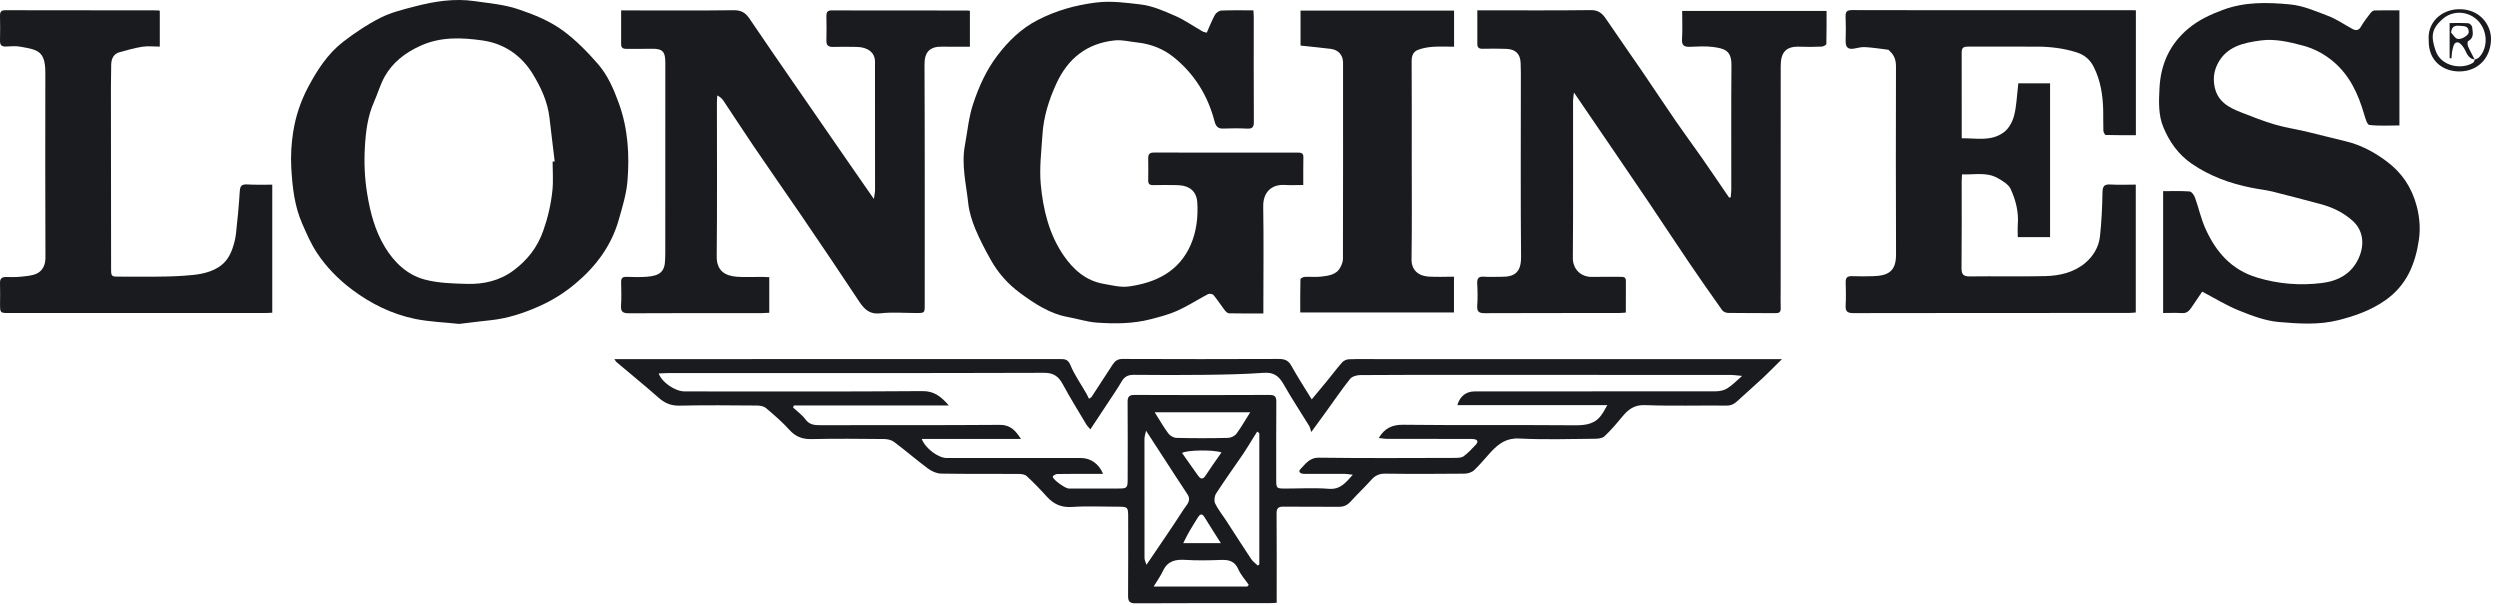
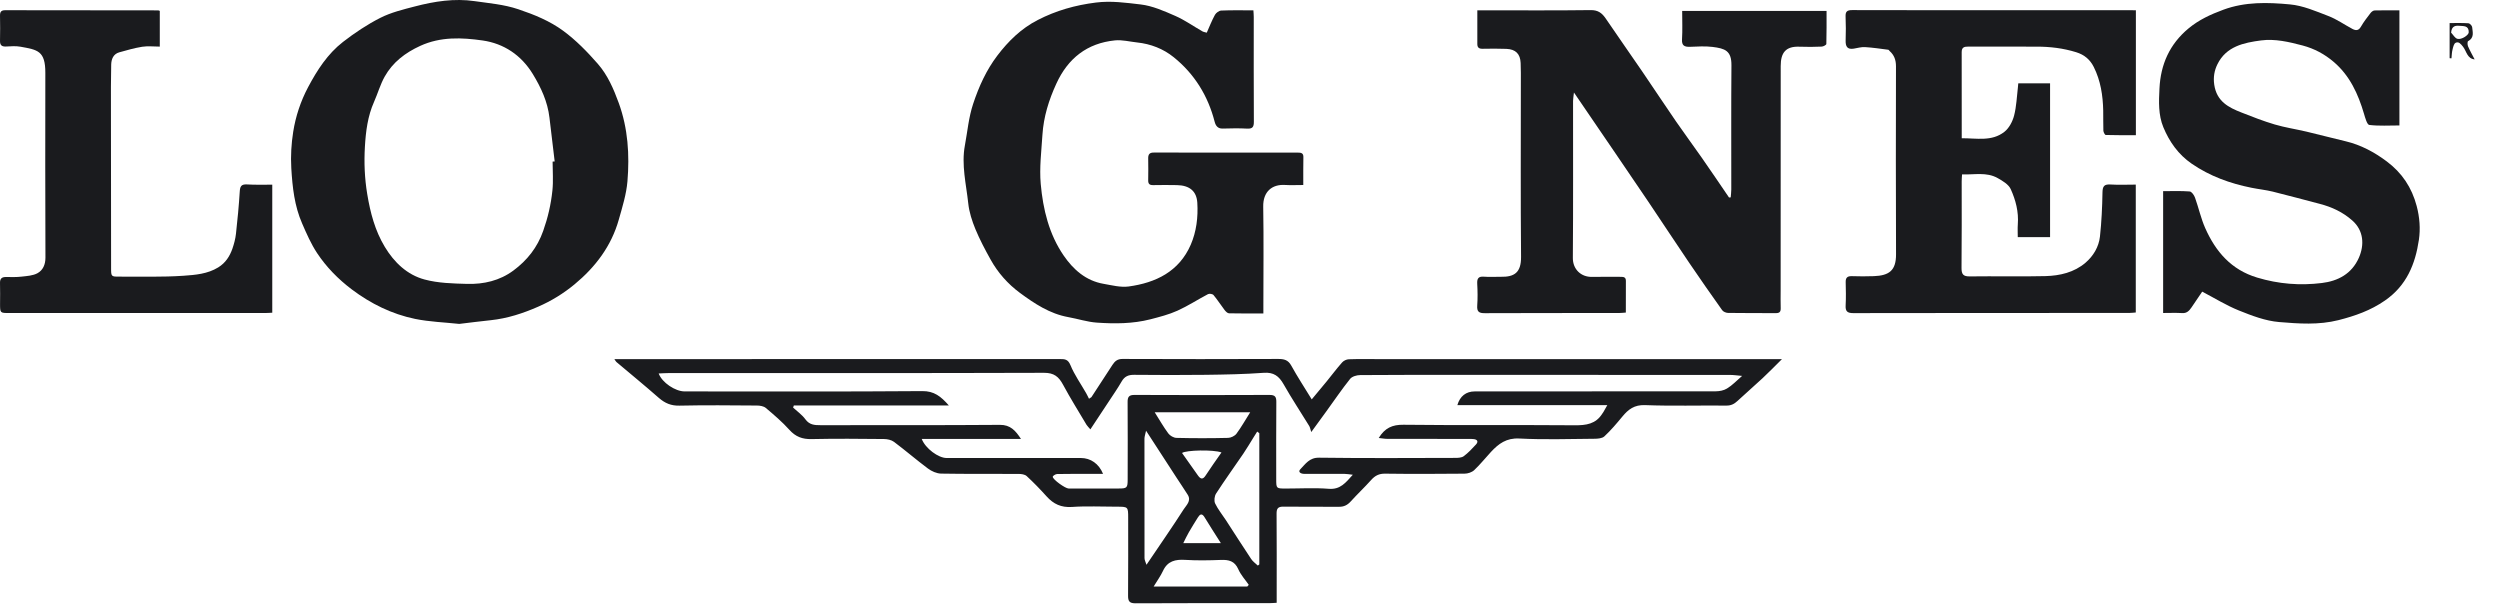
<svg xmlns="http://www.w3.org/2000/svg" width="215" height="52" viewBox="0 0 215 52" fill="none">
  <path d="M52.835 30.884C53.186 30.884 53.422 30.884 53.657 30.884C66.154 30.884 78.65 30.884 91.142 30.879C91.555 30.879 91.844 30.879 92.057 31.399C92.404 32.244 92.951 33.008 93.409 33.813C93.498 33.969 93.573 34.133 93.653 34.293C93.725 34.249 93.791 34.2 93.862 34.155C94.467 33.226 95.071 32.302 95.676 31.372C95.88 31.061 96.103 30.866 96.538 30.87C101.002 30.888 105.461 30.888 109.924 30.87C110.426 30.87 110.777 30.95 111.048 31.439C111.573 32.391 112.169 33.302 112.809 34.347C113.245 33.822 113.671 33.315 114.094 32.8C114.538 32.257 114.956 31.693 115.423 31.168C115.556 31.017 115.805 30.901 116.001 30.897C116.85 30.866 117.703 30.884 118.557 30.884C129.813 30.884 141.069 30.884 152.32 30.884C152.574 30.884 152.832 30.884 153.249 30.884C152.618 31.51 152.107 32.035 151.573 32.533C150.867 33.195 150.129 33.822 149.422 34.484C149.146 34.742 148.871 34.885 148.471 34.88C146.137 34.858 143.803 34.929 141.473 34.84C140.553 34.804 140.033 35.209 139.522 35.827C139.033 36.418 138.535 37.009 137.975 37.529C137.784 37.707 137.392 37.734 137.095 37.734C134.947 37.752 132.796 37.823 130.653 37.712C129.551 37.654 128.879 38.161 128.221 38.868C127.737 39.388 127.297 39.948 126.781 40.432C126.581 40.619 126.234 40.735 125.95 40.735C123.674 40.757 121.398 40.766 119.121 40.735C118.597 40.726 118.25 40.908 117.917 41.282C117.348 41.917 116.725 42.504 116.152 43.135C115.872 43.442 115.57 43.589 115.152 43.584C113.56 43.571 111.969 43.593 110.377 43.571C109.91 43.566 109.782 43.727 109.786 44.18C109.804 46.496 109.795 48.812 109.795 51.124C109.795 51.342 109.795 51.564 109.795 51.84C109.546 51.853 109.35 51.871 109.155 51.871C105.323 51.871 101.491 51.862 97.659 51.884C97.116 51.888 97.01 51.688 97.014 51.213C97.032 48.99 97.023 46.767 97.023 44.544C97.023 43.575 97.019 43.575 96.023 43.575C94.747 43.575 93.462 43.509 92.191 43.598C91.262 43.66 90.599 43.349 90.004 42.686C89.461 42.082 88.892 41.495 88.296 40.944C88.136 40.797 87.834 40.757 87.594 40.757C85.371 40.744 83.153 40.77 80.93 40.73C80.548 40.721 80.121 40.53 79.806 40.295C78.814 39.557 77.876 38.743 76.885 38.001C76.658 37.832 76.307 37.756 76.014 37.756C73.942 37.734 71.866 37.716 69.794 37.761C69.003 37.779 68.421 37.561 67.887 36.965C67.274 36.285 66.567 35.68 65.86 35.084C65.674 34.929 65.353 34.876 65.096 34.876C62.873 34.858 60.65 34.836 58.432 34.885C57.712 34.902 57.187 34.675 56.663 34.222C55.462 33.169 54.231 32.159 53.013 31.133C52.968 31.097 52.95 31.048 52.835 30.884ZM149.822 32.328C149.4 32.293 149.102 32.244 148.799 32.244C141.34 32.239 133.88 32.239 126.421 32.239C123.274 32.239 120.126 32.23 116.979 32.257C116.685 32.257 116.281 32.373 116.112 32.582C115.396 33.475 114.752 34.431 114.076 35.36C113.662 35.929 113.249 36.498 112.769 37.156C112.676 36.872 112.658 36.738 112.591 36.632C111.858 35.436 111.08 34.267 110.391 33.048C109.99 32.342 109.537 31.999 108.679 32.062C107.025 32.182 105.358 32.213 103.7 32.235C101.646 32.262 99.593 32.253 97.534 32.235C97.05 32.23 96.716 32.364 96.463 32.804C96.116 33.409 95.712 33.982 95.329 34.569C94.827 35.338 94.316 36.102 93.773 36.925C93.631 36.756 93.52 36.658 93.444 36.538C92.764 35.391 92.053 34.258 91.422 33.084C91.053 32.395 90.644 32.057 89.786 32.062C79.032 32.097 68.274 32.084 57.52 32.084C57.236 32.084 56.952 32.106 56.645 32.119C56.938 32.906 58.072 33.662 58.881 33.662C65.691 33.662 72.506 33.689 79.317 33.635C80.33 33.626 80.908 34.08 81.602 34.871C77.063 34.871 72.666 34.871 68.27 34.871C68.247 34.933 68.225 34.991 68.207 35.053C68.563 35.382 68.981 35.671 69.261 36.058C69.608 36.534 70.039 36.569 70.555 36.565C75.703 36.556 80.846 36.578 85.994 36.538C86.892 36.529 87.341 37.036 87.803 37.747C84.971 37.747 82.14 37.747 79.268 37.747C79.583 38.57 80.704 39.388 81.402 39.388C85.251 39.388 89.101 39.388 92.951 39.388C93.796 39.388 94.507 39.881 94.862 40.752C94.64 40.752 94.445 40.752 94.245 40.752C93.133 40.752 92.022 40.744 90.91 40.766C90.777 40.77 90.541 40.917 90.537 41.002C90.533 41.237 91.617 42.011 91.897 42.011C93.342 42.015 94.787 42.015 96.227 42.011C96.916 42.011 96.979 41.948 96.979 41.237C96.983 39.014 96.992 36.792 96.974 34.569C96.97 34.12 97.108 33.96 97.574 33.964C101.442 33.982 105.314 33.982 109.181 33.964C109.657 33.964 109.768 34.129 109.764 34.573C109.746 36.778 109.755 38.983 109.755 41.184C109.755 42.011 109.755 42.011 110.555 42.015C111.795 42.015 113.04 41.939 114.276 42.037C115.272 42.117 115.725 41.513 116.343 40.828C116.032 40.797 115.823 40.752 115.614 40.752C114.467 40.748 113.32 40.744 112.169 40.752C111.862 40.752 111.6 40.588 111.831 40.352C112.267 39.908 112.609 39.348 113.436 39.361C117.339 39.414 121.246 39.388 125.154 39.379C125.398 39.379 125.701 39.365 125.883 39.232C126.27 38.943 126.608 38.583 126.937 38.223C127.132 38.01 127.092 37.814 126.768 37.765C126.603 37.743 126.434 37.747 126.27 37.747C123.954 37.747 121.642 37.747 119.326 37.743C119.086 37.743 118.846 37.694 118.57 37.667C119.099 36.805 119.739 36.516 120.7 36.529C125.603 36.587 130.511 36.534 135.414 36.574C136.405 36.583 137.237 36.471 137.797 35.574C137.824 35.529 137.864 35.485 137.89 35.44C137.979 35.285 138.068 35.129 138.228 34.844C133.836 34.844 129.595 34.844 125.332 34.844C125.554 34.066 126.088 33.662 126.826 33.662C133.729 33.662 140.638 33.662 147.541 33.653C147.87 33.653 148.248 33.582 148.519 33.413C148.973 33.142 149.32 32.764 149.822 32.328ZM108.172 48.639C108.217 48.608 108.257 48.572 108.301 48.541C108.301 44.78 108.301 41.015 108.301 37.254C108.239 37.209 108.181 37.16 108.119 37.116C108.017 37.281 107.91 37.445 107.808 37.61C107.514 38.081 107.234 38.561 106.923 39.019C106.145 40.161 105.336 41.282 104.585 42.442C104.443 42.66 104.394 43.069 104.5 43.295C104.745 43.806 105.114 44.255 105.429 44.736C106.15 45.847 106.861 46.963 107.594 48.065C107.737 48.288 107.977 48.452 108.172 48.639ZM98.561 37.041C98.495 37.356 98.423 37.543 98.423 37.73C98.419 41.153 98.419 44.576 98.428 47.999C98.428 48.163 98.521 48.328 98.597 48.572C99.721 46.905 100.793 45.367 101.802 43.793C102.024 43.447 102.469 43.078 102.149 42.557C101.837 42.055 101.495 41.566 101.175 41.068C100.33 39.775 99.495 38.481 98.561 37.041ZM107.265 50.444C107.31 50.395 107.35 50.346 107.394 50.297C107.088 49.852 106.705 49.439 106.492 48.95C106.181 48.243 105.669 48.127 104.989 48.154C103.976 48.194 102.953 48.212 101.94 48.15C101.082 48.096 100.41 48.243 100.015 49.101C99.81 49.541 99.517 49.941 99.215 50.439C101.993 50.444 104.629 50.444 107.265 50.444ZM99.303 35.453C99.721 36.116 100.064 36.721 100.473 37.272C100.619 37.472 100.935 37.654 101.175 37.658C102.651 37.694 104.131 37.694 105.612 37.658C105.861 37.654 106.19 37.494 106.336 37.298C106.754 36.734 107.101 36.116 107.519 35.453C104.771 35.453 102.073 35.453 99.303 35.453ZM105.047 38.912C104.349 38.65 101.989 38.708 101.655 38.956C102.109 39.601 102.562 40.246 103.02 40.886C103.229 41.179 103.429 41.29 103.682 40.895C104.109 40.237 104.567 39.601 105.047 38.912ZM101.762 46.709C102.922 46.709 103.936 46.709 104.994 46.709C104.491 45.918 104.029 45.202 103.585 44.473C103.362 44.113 103.193 44.224 103.02 44.496C102.758 44.913 102.495 45.336 102.246 45.767C102.078 46.056 101.94 46.354 101.762 46.709Z" fill="#1A1B1E" />
  <path d="M148.842 16.975C148.86 16.749 148.886 16.522 148.891 16.295C148.895 12.739 148.873 9.182 148.904 5.626C148.917 4.355 148.344 4.168 147.277 4.035C146.637 3.955 145.983 4.003 145.334 4.026C144.863 4.039 144.619 3.928 144.654 3.377C144.703 2.585 144.667 1.79 144.667 0.941C148.802 0.941 152.9 0.941 157.084 0.941C157.084 1.874 157.093 2.825 157.066 3.781C157.061 3.866 156.808 4.003 156.666 4.008C156.039 4.035 155.408 4.043 154.776 4.017C153.576 3.963 153.141 4.524 153.141 5.675C153.132 12.103 153.136 18.527 153.136 24.955C153.136 25.475 153.123 25.991 153.141 26.511C153.149 26.822 153.029 26.933 152.718 26.929C151.349 26.92 149.98 26.933 148.611 26.911C148.437 26.907 148.197 26.809 148.104 26.671C147.135 25.306 146.174 23.937 145.236 22.55C144.072 20.83 142.929 19.091 141.769 17.366C140.84 15.984 139.902 14.61 138.964 13.237C137.799 11.525 136.63 9.814 135.359 7.955C135.323 8.307 135.283 8.493 135.283 8.68C135.279 13.179 135.301 17.682 135.265 22.181C135.256 23.172 135.985 23.83 136.901 23.812C137.732 23.795 138.568 23.812 139.4 23.808C139.653 23.808 139.831 23.848 139.826 24.164C139.817 25.048 139.822 25.937 139.822 26.88C139.586 26.898 139.391 26.92 139.195 26.92C135.363 26.924 131.531 26.915 127.699 26.933C127.206 26.938 127.006 26.818 127.041 26.289C127.086 25.662 127.077 25.03 127.041 24.399C127.019 23.95 127.143 23.755 127.623 23.795C128.104 23.835 128.584 23.795 129.068 23.804C130.229 23.826 130.824 23.452 130.811 22.083C130.766 17.1 130.793 12.121 130.793 7.137C130.793 6.564 130.802 5.991 130.775 5.417C130.744 4.635 130.344 4.235 129.553 4.203C128.868 4.177 128.184 4.181 127.499 4.195C127.197 4.199 127.05 4.092 127.05 3.786C127.054 2.843 127.05 1.901 127.05 0.887C127.312 0.887 127.53 0.887 127.743 0.887C130.762 0.887 133.78 0.909 136.794 0.869C137.412 0.86 137.755 1.105 138.075 1.567C139.111 3.092 140.173 4.599 141.213 6.119C142.191 7.551 143.143 9 144.13 10.432C144.845 11.472 145.601 12.485 146.326 13.526C147.126 14.673 147.908 15.828 148.695 16.984C148.748 16.975 148.797 16.975 148.842 16.975Z" fill="#1A1B1E" />
-   <path d="M83.411 0.945C83.411 1.937 83.411 2.928 83.411 4.017C82.602 4.017 81.815 4.031 81.028 4.013C79.979 3.99 79.504 4.466 79.508 5.52C79.539 12.41 79.526 19.301 79.526 26.187C79.526 26.916 79.526 26.92 78.81 26.92C77.774 26.92 76.725 26.827 75.703 26.947C74.796 27.054 74.342 26.6 73.915 25.969C73.12 24.773 72.324 23.577 71.524 22.386C70.644 21.079 69.759 19.772 68.87 18.469C67.532 16.518 66.18 14.584 64.851 12.628C63.967 11.325 63.113 10.005 62.237 8.694C62.113 8.512 61.962 8.343 61.686 8.209C61.673 8.418 61.655 8.623 61.655 8.832C61.655 13.242 61.682 17.647 61.637 22.057C61.624 23.266 62.335 23.724 63.366 23.8C64.087 23.853 64.811 23.808 65.531 23.813C65.731 23.813 65.931 23.831 66.158 23.84C66.158 24.871 66.158 25.858 66.158 26.898C65.918 26.907 65.705 26.925 65.487 26.929C61.69 26.929 57.898 26.92 54.102 26.942C53.582 26.947 53.368 26.823 53.408 26.267C53.453 25.604 53.431 24.933 53.417 24.266C53.408 23.937 53.529 23.799 53.866 23.808C54.44 23.826 55.018 23.844 55.587 23.804C56.689 23.724 57.183 23.413 57.2 22.319C57.205 22.155 57.214 21.986 57.214 21.821C57.214 16.358 57.209 10.894 57.218 5.431C57.218 4.484 57.041 4.164 56.005 4.195C55.302 4.217 54.6 4.191 53.893 4.204C53.604 4.208 53.417 4.128 53.417 3.813C53.413 2.87 53.417 1.928 53.417 0.896C53.675 0.896 53.889 0.896 54.102 0.896C57.103 0.896 60.099 0.919 63.1 0.879C63.749 0.87 64.118 1.097 64.46 1.608C65.687 3.435 66.945 5.235 68.19 7.049C69.786 9.361 71.386 11.672 72.982 13.984C73.671 14.98 74.365 15.98 75.151 17.109C75.2 16.776 75.249 16.589 75.254 16.398C75.258 12.695 75.258 8.992 75.249 5.289C75.249 4.533 74.636 4.053 73.689 4.035C73.004 4.022 72.32 4.017 71.635 4.035C71.235 4.044 71.061 3.897 71.07 3.484C71.088 2.781 71.084 2.075 71.07 1.372C71.066 1.061 71.155 0.896 71.51 0.896C75.418 0.905 79.321 0.905 83.229 0.905C83.282 0.892 83.331 0.923 83.411 0.945Z" fill="#1A1B1E" />
  <path d="M183.686 0.882C183.686 4.482 183.686 8.012 183.686 11.626C182.815 11.626 181.952 11.635 181.094 11.608C181.019 11.604 180.894 11.368 180.89 11.239C180.867 10.666 180.89 10.092 180.876 9.519C180.85 8.212 180.654 6.936 180.063 5.758C179.747 5.131 179.267 4.709 178.542 4.487C177.427 4.144 176.306 4.011 175.155 4.011C173.195 4.016 171.23 4.016 169.269 4.007C168.918 4.007 168.705 4.069 168.705 4.482C168.714 6.927 168.709 9.368 168.709 11.889C169.985 11.88 171.292 12.191 172.377 11.337C172.781 11.022 173.079 10.453 173.212 9.941C173.417 9.155 173.443 8.314 173.541 7.501C173.555 7.407 173.559 7.319 173.572 7.167C174.466 7.167 175.359 7.167 176.306 7.167C176.306 11.551 176.306 15.961 176.306 20.393C175.382 20.393 174.497 20.393 173.528 20.393C173.528 20.019 173.506 19.655 173.532 19.295C173.617 18.223 173.35 17.205 172.919 16.258C172.732 15.854 172.221 15.552 171.794 15.312C170.843 14.778 169.794 15.036 168.736 15C168.722 15.232 168.705 15.409 168.705 15.592C168.705 18.072 168.718 20.553 168.691 23.038C168.687 23.585 168.834 23.78 169.407 23.771C171.572 23.74 173.737 23.798 175.902 23.745C177.151 23.713 178.382 23.429 179.36 22.589C180.027 22.015 180.498 21.233 180.596 20.344C180.734 19.086 180.792 17.81 180.814 16.543C180.823 16.001 180.974 15.836 181.503 15.867C182.219 15.912 182.935 15.876 183.677 15.876C183.677 19.566 183.677 23.184 183.677 26.874C183.481 26.887 183.286 26.914 183.09 26.914C175.186 26.919 167.282 26.91 159.382 26.928C158.867 26.928 158.698 26.772 158.725 26.265C158.76 25.598 158.747 24.931 158.729 24.265C158.72 23.878 158.876 23.74 159.258 23.749C159.885 23.767 160.516 23.776 161.147 23.749C162.459 23.7 163.068 23.273 163.059 21.864C163.032 16.476 163.046 11.088 163.054 5.696C163.054 5.167 162.903 4.736 162.508 4.389C162.468 4.353 162.436 4.282 162.392 4.278C161.725 4.193 161.058 4.091 160.387 4.051C160.067 4.033 159.743 4.131 159.418 4.184C158.853 4.273 158.711 3.98 158.725 3.478C158.747 2.793 158.751 2.108 158.72 1.424C158.702 0.979 158.862 0.868 159.298 0.868C163.979 0.881 168.665 0.877 173.346 0.877C176.564 0.877 179.787 0.877 183.006 0.877C183.215 0.882 183.419 0.882 183.686 0.882Z" fill="#1A1B1E" />
  <path d="M112.082 15.911C111.504 15.911 111.006 15.938 110.513 15.907C109.401 15.836 108.614 16.48 108.637 17.77C108.685 20.601 108.65 23.438 108.65 26.269C108.65 26.469 108.65 26.674 108.65 26.958C107.636 26.958 106.667 26.967 105.694 26.945C105.565 26.941 105.414 26.789 105.32 26.669C104.996 26.243 104.707 25.789 104.364 25.376C104.284 25.278 104.009 25.233 103.889 25.296C103.009 25.758 102.168 26.309 101.262 26.718C100.524 27.052 99.719 27.256 98.932 27.461C97.416 27.848 95.865 27.852 94.322 27.745C93.495 27.687 92.686 27.416 91.864 27.27C90.272 26.981 88.965 26.109 87.703 25.18C86.671 24.416 85.822 23.455 85.196 22.331C84.72 21.477 84.258 20.606 83.884 19.703C83.595 19.001 83.351 18.25 83.271 17.498C83.093 15.836 82.666 14.173 82.982 12.497C83.204 11.306 83.302 10.101 83.693 8.923C84.191 7.425 84.822 6.034 85.765 4.789C86.712 3.54 87.823 2.45 89.245 1.721C90.824 0.908 92.473 0.441 94.251 0.219C95.571 0.054 96.834 0.237 98.096 0.383C99.114 0.503 100.115 0.948 101.07 1.366C101.884 1.721 102.617 2.246 103.395 2.69C103.502 2.753 103.631 2.766 103.782 2.811C104.018 2.282 104.218 1.761 104.485 1.277C104.582 1.103 104.836 0.917 105.027 0.908C105.929 0.868 106.836 0.89 107.792 0.89C107.805 1.103 107.823 1.281 107.823 1.464C107.823 4.464 107.814 7.465 107.832 10.461C107.836 10.91 107.725 11.088 107.25 11.061C106.547 11.021 105.845 11.039 105.138 11.057C104.725 11.066 104.547 10.803 104.462 10.479C103.889 8.243 102.729 6.362 100.937 4.918C100.039 4.193 98.959 3.775 97.79 3.651C97.154 3.584 96.509 3.411 95.887 3.473C93.495 3.713 91.842 5.015 90.846 7.194C90.201 8.594 89.748 10.048 89.65 11.586C89.561 13 89.379 14.427 89.503 15.822C89.699 18.001 90.215 20.143 91.477 21.979C92.295 23.171 93.38 24.144 94.896 24.407C95.611 24.531 96.367 24.731 97.065 24.638C99.403 24.318 101.404 23.349 102.404 21.046C102.893 19.917 103.044 18.681 102.969 17.441C102.911 16.454 102.32 15.943 101.222 15.92C100.537 15.907 99.852 15.907 99.168 15.92C98.861 15.925 98.737 15.813 98.745 15.502C98.759 14.871 98.754 14.244 98.745 13.613C98.741 13.266 98.87 13.115 99.234 13.12C103.36 13.129 107.49 13.129 111.615 13.124C111.886 13.124 112.095 13.16 112.091 13.498C112.077 14.262 112.082 15.04 112.082 15.911Z" fill="#1A1B1E" />
  <path d="M39.495 27.856C38.211 27.718 36.93 27.678 35.694 27.425C33.694 27.011 31.885 26.118 30.244 24.882C29.079 24.002 28.07 22.97 27.27 21.766C26.75 20.979 26.363 20.094 25.985 19.223C25.323 17.711 25.15 16.111 25.052 14.466C24.99 13.399 25.056 12.346 25.216 11.332C25.425 10.012 25.848 8.718 26.497 7.496C27.284 6.015 28.177 4.633 29.497 3.606C30.502 2.828 31.578 2.108 32.711 1.534C33.632 1.067 34.676 0.814 35.685 0.552C37.366 0.112 39.091 -0.155 40.816 0.098C42.069 0.281 43.336 0.378 44.576 0.796C45.955 1.259 47.288 1.805 48.431 2.646C49.529 3.45 50.507 4.455 51.409 5.486C52.254 6.451 52.769 7.638 53.214 8.86C54.01 11.052 54.148 13.315 53.961 15.591C53.867 16.702 53.525 17.8 53.218 18.881C52.578 21.161 51.209 22.966 49.409 24.455C48.462 25.238 47.422 25.878 46.283 26.375C44.977 26.949 43.638 27.385 42.216 27.536C41.304 27.629 40.398 27.749 39.495 27.856ZM47.524 13.897C47.582 13.893 47.644 13.888 47.702 13.884C47.55 12.626 47.399 11.372 47.253 10.114C47.093 8.745 46.532 7.536 45.826 6.375C44.83 4.739 43.332 3.744 41.509 3.481C39.726 3.228 37.899 3.139 36.143 3.944C34.845 4.539 33.778 5.353 33.085 6.584C32.703 7.264 32.489 8.038 32.169 8.758C31.622 9.985 31.458 11.301 31.382 12.612C31.302 13.973 31.356 15.324 31.582 16.693C31.849 18.307 32.254 19.841 33.094 21.232C33.894 22.561 35.014 23.637 36.512 24.037C37.681 24.353 38.948 24.38 40.171 24.415C41.598 24.455 42.972 24.14 44.15 23.268C45.337 22.388 46.208 21.294 46.715 19.858C47.119 18.72 47.382 17.573 47.506 16.395C47.595 15.569 47.524 14.728 47.524 13.897Z" fill="#1A1B1E" />
  <path d="M189.39 25.081C189.119 25.482 188.795 25.97 188.461 26.451C188.27 26.726 188.065 26.953 187.665 26.926C187.136 26.891 186.598 26.917 186.029 26.917C186.029 23.401 186.029 19.951 186.029 16.439C186.807 16.439 187.563 16.408 188.314 16.466C188.483 16.479 188.697 16.786 188.772 17C189.084 17.871 189.279 18.787 189.653 19.627C190.551 21.641 191.88 23.201 194.116 23.872C195.952 24.428 197.806 24.57 199.682 24.339C201.069 24.17 202.247 23.552 202.86 22.174C203.353 21.058 203.278 19.822 202.295 18.96C201.482 18.24 200.539 17.804 199.504 17.533C198.152 17.182 196.81 16.813 195.454 16.479C194.854 16.333 194.231 16.27 193.622 16.146C191.782 15.777 190.048 15.15 188.488 14.079C187.336 13.287 186.567 12.194 186.047 10.94C185.612 9.887 185.656 8.74 185.714 7.615C185.812 5.543 186.585 3.796 188.212 2.445C189.11 1.698 190.119 1.24 191.208 0.836C193.089 0.142 195.018 0.2 196.93 0.378C198.059 0.48 199.166 0.965 200.242 1.378C200.966 1.654 201.615 2.12 202.304 2.485C202.584 2.632 202.833 2.658 203.038 2.298C203.278 1.88 203.58 1.494 203.874 1.111C203.954 1.009 204.096 0.902 204.216 0.898C204.914 0.88 205.612 0.889 206.35 0.889C206.35 4.188 206.35 7.437 206.35 10.789C205.47 10.789 204.603 10.847 203.758 10.745C203.567 10.723 203.407 10.136 203.305 9.789C202.802 8.077 202.078 6.495 200.691 5.317C199.917 4.659 199.046 4.183 198.023 3.912C196.841 3.601 195.658 3.321 194.454 3.476C192.96 3.672 191.453 3.988 190.697 5.53C190.439 6.055 190.328 6.628 190.426 7.291C190.639 8.722 191.649 9.242 192.782 9.682C193.72 10.051 194.663 10.42 195.627 10.705C196.516 10.967 197.441 11.105 198.348 11.318C199.477 11.585 200.593 11.883 201.722 12.149C203.033 12.461 204.194 13.083 205.261 13.883C206.563 14.857 207.412 16.115 207.835 17.72C208.092 18.698 208.164 19.667 208.026 20.618C207.719 22.703 206.972 24.557 205.105 25.846C203.869 26.704 202.54 27.166 201.113 27.531C199.406 27.962 197.69 27.837 195.996 27.695C194.827 27.598 193.658 27.148 192.551 26.704C191.466 26.268 190.475 25.65 189.39 25.081Z" fill="#1A1B1E" />
  <path d="M23.415 15.882C23.415 19.598 23.415 23.221 23.415 26.893C23.188 26.902 22.993 26.92 22.793 26.92C15.462 26.92 8.136 26.92 0.805 26.92C0.005 26.92 0.005 26.92 0.005 26.129C0.005 25.538 0.023 24.942 0.001 24.351C-0.013 23.964 0.152 23.817 0.521 23.822C0.965 23.826 1.414 23.844 1.85 23.79C2.321 23.737 2.837 23.71 3.228 23.493C3.686 23.239 3.908 22.764 3.908 22.159C3.886 16.864 3.891 11.565 3.899 6.271C3.904 4.364 3.233 4.284 1.761 4.017C1.366 3.946 0.948 3.977 0.543 3.999C0.174 4.021 -0.008 3.91 0.001 3.51C0.019 2.79 0.014 2.065 0.001 1.345C-0.004 1.021 0.103 0.878 0.445 0.878C4.833 0.887 9.216 0.887 13.604 0.892C13.639 0.892 13.671 0.914 13.742 0.936C13.742 1.928 13.742 2.932 13.742 4.008C13.217 4.008 12.715 3.946 12.23 4.021C11.563 4.128 10.905 4.319 10.252 4.501C9.741 4.648 9.576 5.093 9.563 5.551C9.532 6.826 9.541 8.107 9.541 9.383C9.545 13.939 9.55 18.491 9.554 23.048C9.554 23.786 9.559 23.795 10.288 23.79C12.119 23.782 13.955 23.839 15.782 23.715C16.791 23.644 17.845 23.564 18.77 22.995C19.401 22.604 19.756 22.043 19.988 21.385C20.13 20.972 20.245 20.536 20.294 20.101C20.428 18.896 20.543 17.687 20.619 16.473C20.645 16.038 20.743 15.838 21.224 15.86C21.944 15.904 22.664 15.882 23.415 15.882Z" fill="#1A1B1E" />
-   <path d="M111.847 3.919C111.847 2.941 111.847 1.932 111.847 0.914C116.262 0.914 120.641 0.914 125.05 0.914C125.05 1.936 125.05 2.927 125.05 4.017C124.437 4.017 123.832 3.985 123.232 4.025C122.801 4.057 122.357 4.132 121.956 4.283C121.552 4.434 121.396 4.786 121.401 5.248C121.419 8.062 121.41 10.876 121.41 13.69C121.41 16.562 121.436 19.429 121.392 22.301C121.379 23.225 121.979 23.728 122.85 23.786C123.566 23.834 124.286 23.794 125.042 23.794C125.042 24.844 125.042 25.835 125.042 26.871C120.663 26.871 116.288 26.871 111.821 26.871C111.821 25.915 111.812 24.964 111.839 24.012C111.839 23.937 112.079 23.817 112.212 23.812C112.674 23.786 113.141 23.843 113.599 23.79C114.244 23.714 114.928 23.652 115.279 22.977C115.39 22.759 115.493 22.505 115.493 22.27C115.506 16.642 115.506 11.014 115.502 5.381C115.502 4.737 115.093 4.283 114.448 4.203C113.599 4.097 112.745 4.017 111.847 3.919Z" fill="#1A1B1E" />
-   <path d="M208.869 3.45C208.74 1.956 209.936 0.827 211.43 0.792C213.301 0.747 214.275 2.192 214.226 3.441C214.163 5.081 213.034 6.126 211.536 6.144C210.167 6.157 208.829 5.308 208.869 3.45ZM212.825 5.126C212.945 5.068 213.092 5.037 213.181 4.948C213.768 4.375 213.986 3.285 213.492 2.321C212.843 1.054 211.149 0.663 210.038 1.658C209.113 2.485 209.042 3.121 209.456 4.343C209.931 5.748 211.732 5.997 212.679 5.401C212.763 5.348 212.79 5.21 212.843 5.108L212.825 5.126Z" fill="#1A1B1E" />
  <path d="M212.845 5.109C212.174 5.064 212.125 4.406 211.822 4.019C211.627 3.775 211.453 3.548 211.182 3.682C211.027 3.757 210.964 4.073 210.911 4.291C210.853 4.526 210.853 4.775 210.827 5.015C210.773 5.011 210.72 5.011 210.667 5.006C210.667 4.019 210.667 3.028 210.667 1.983C211.2 1.983 211.747 1.966 212.289 2.001C212.405 2.01 212.591 2.206 212.605 2.33C212.649 2.766 212.805 3.246 212.258 3.539C212.191 3.575 212.196 3.851 212.249 3.979C212.418 4.371 212.631 4.744 212.827 5.122C212.827 5.126 212.845 5.109 212.845 5.109ZM210.795 2.806C210.973 2.993 211.124 3.282 211.338 3.339C211.698 3.433 212.307 3.019 212.311 2.779C212.325 2.183 211.862 2.25 211.498 2.219C211.173 2.192 210.844 2.228 210.795 2.806Z" fill="#1A1B1E" />
</svg>